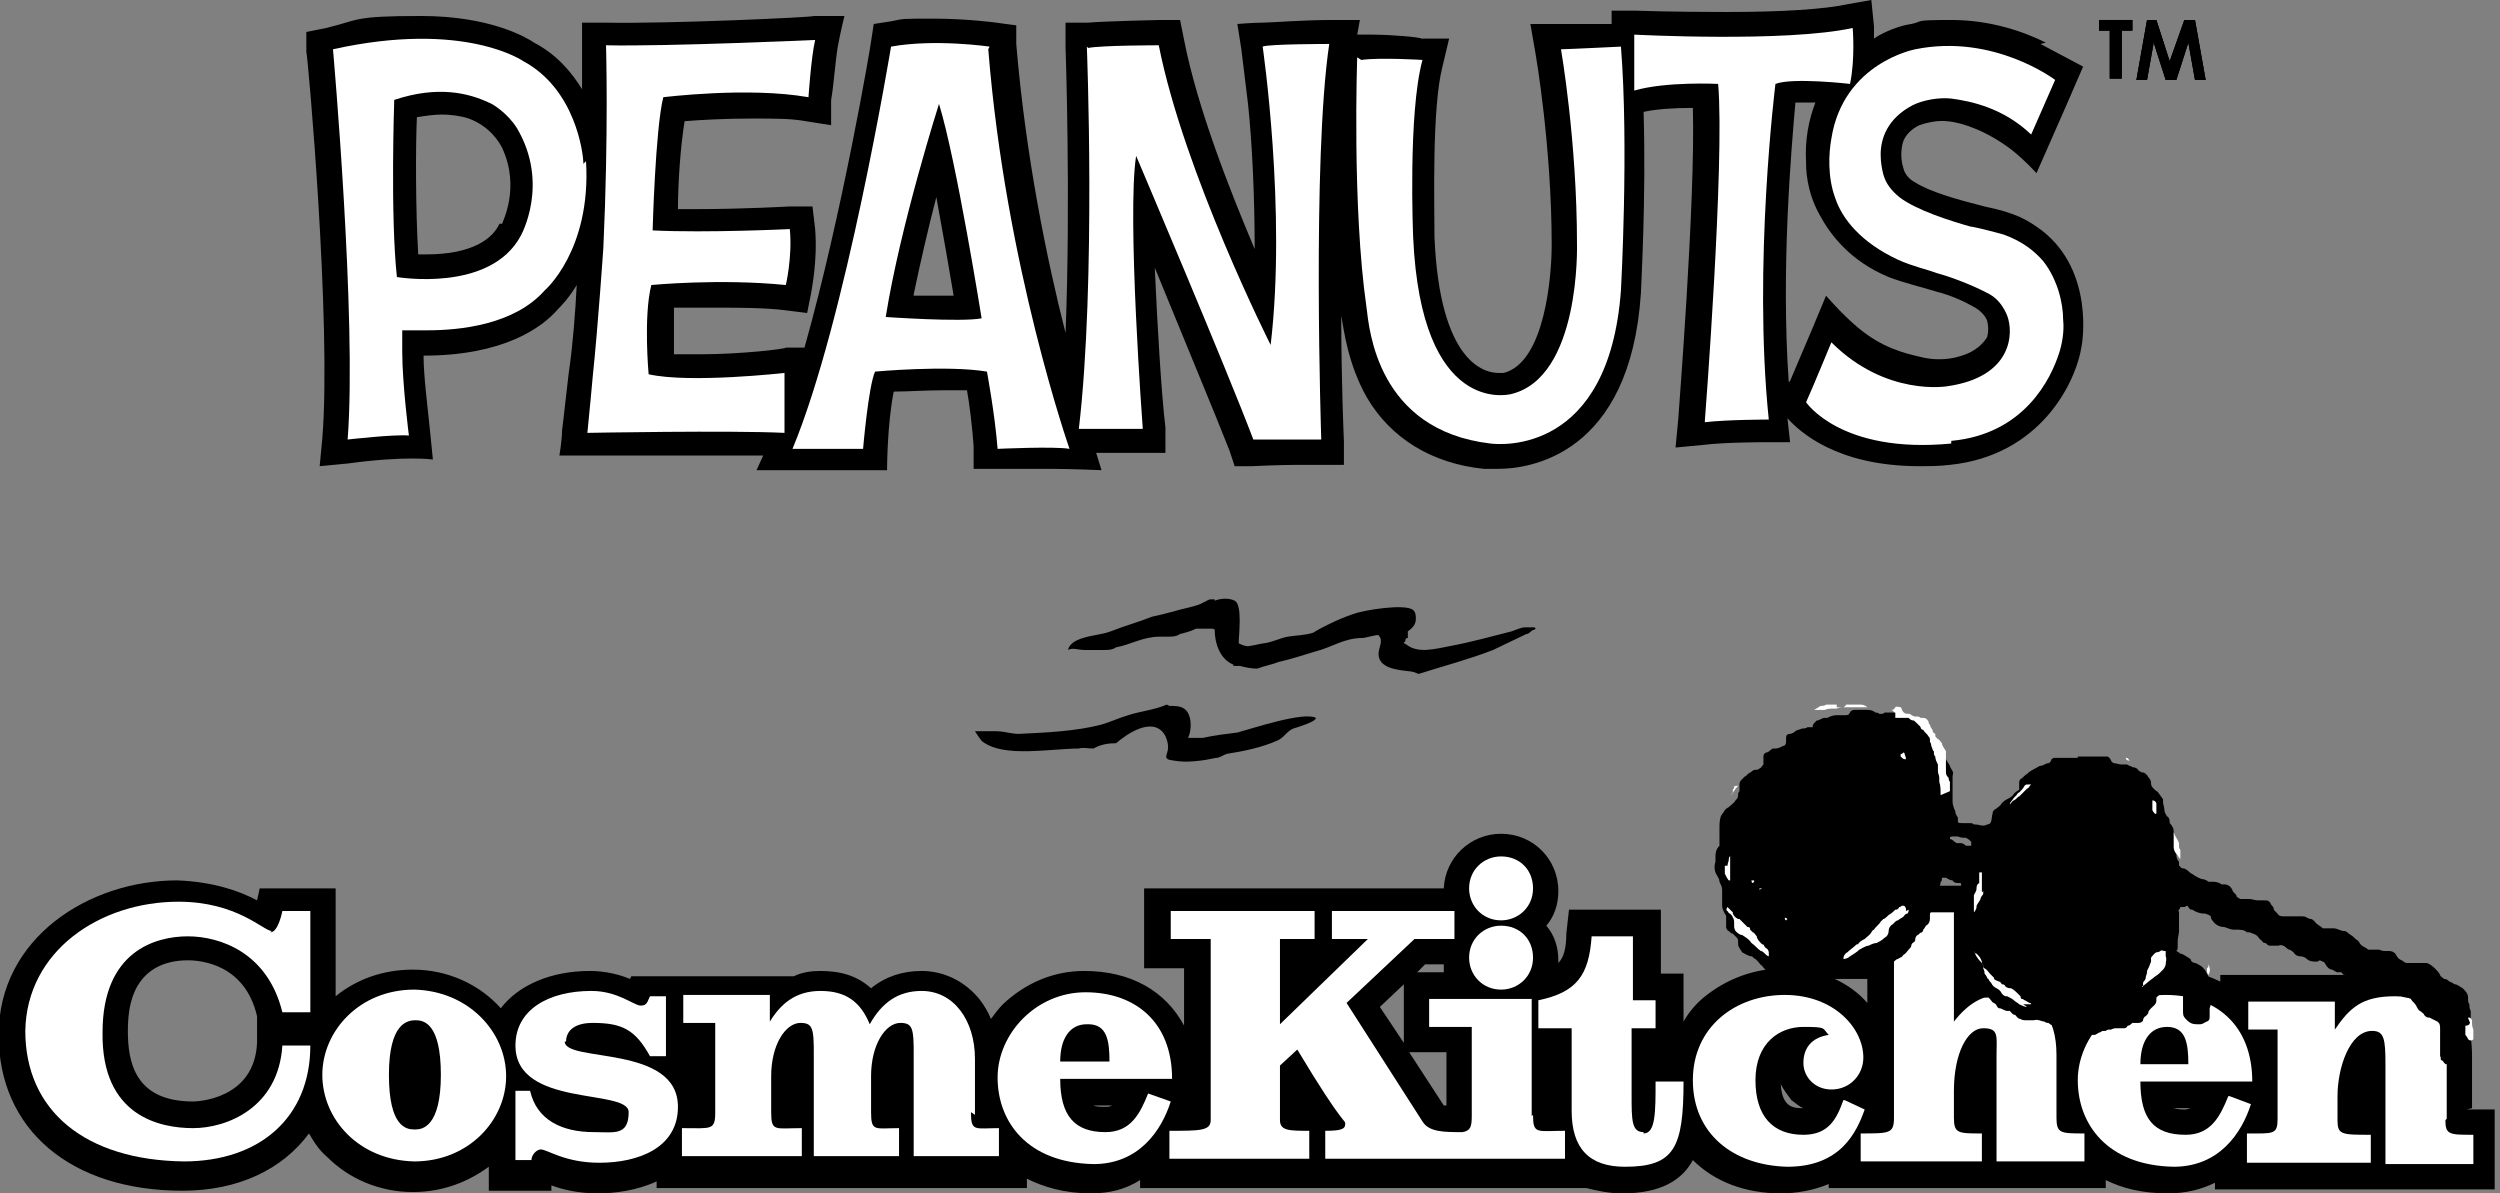
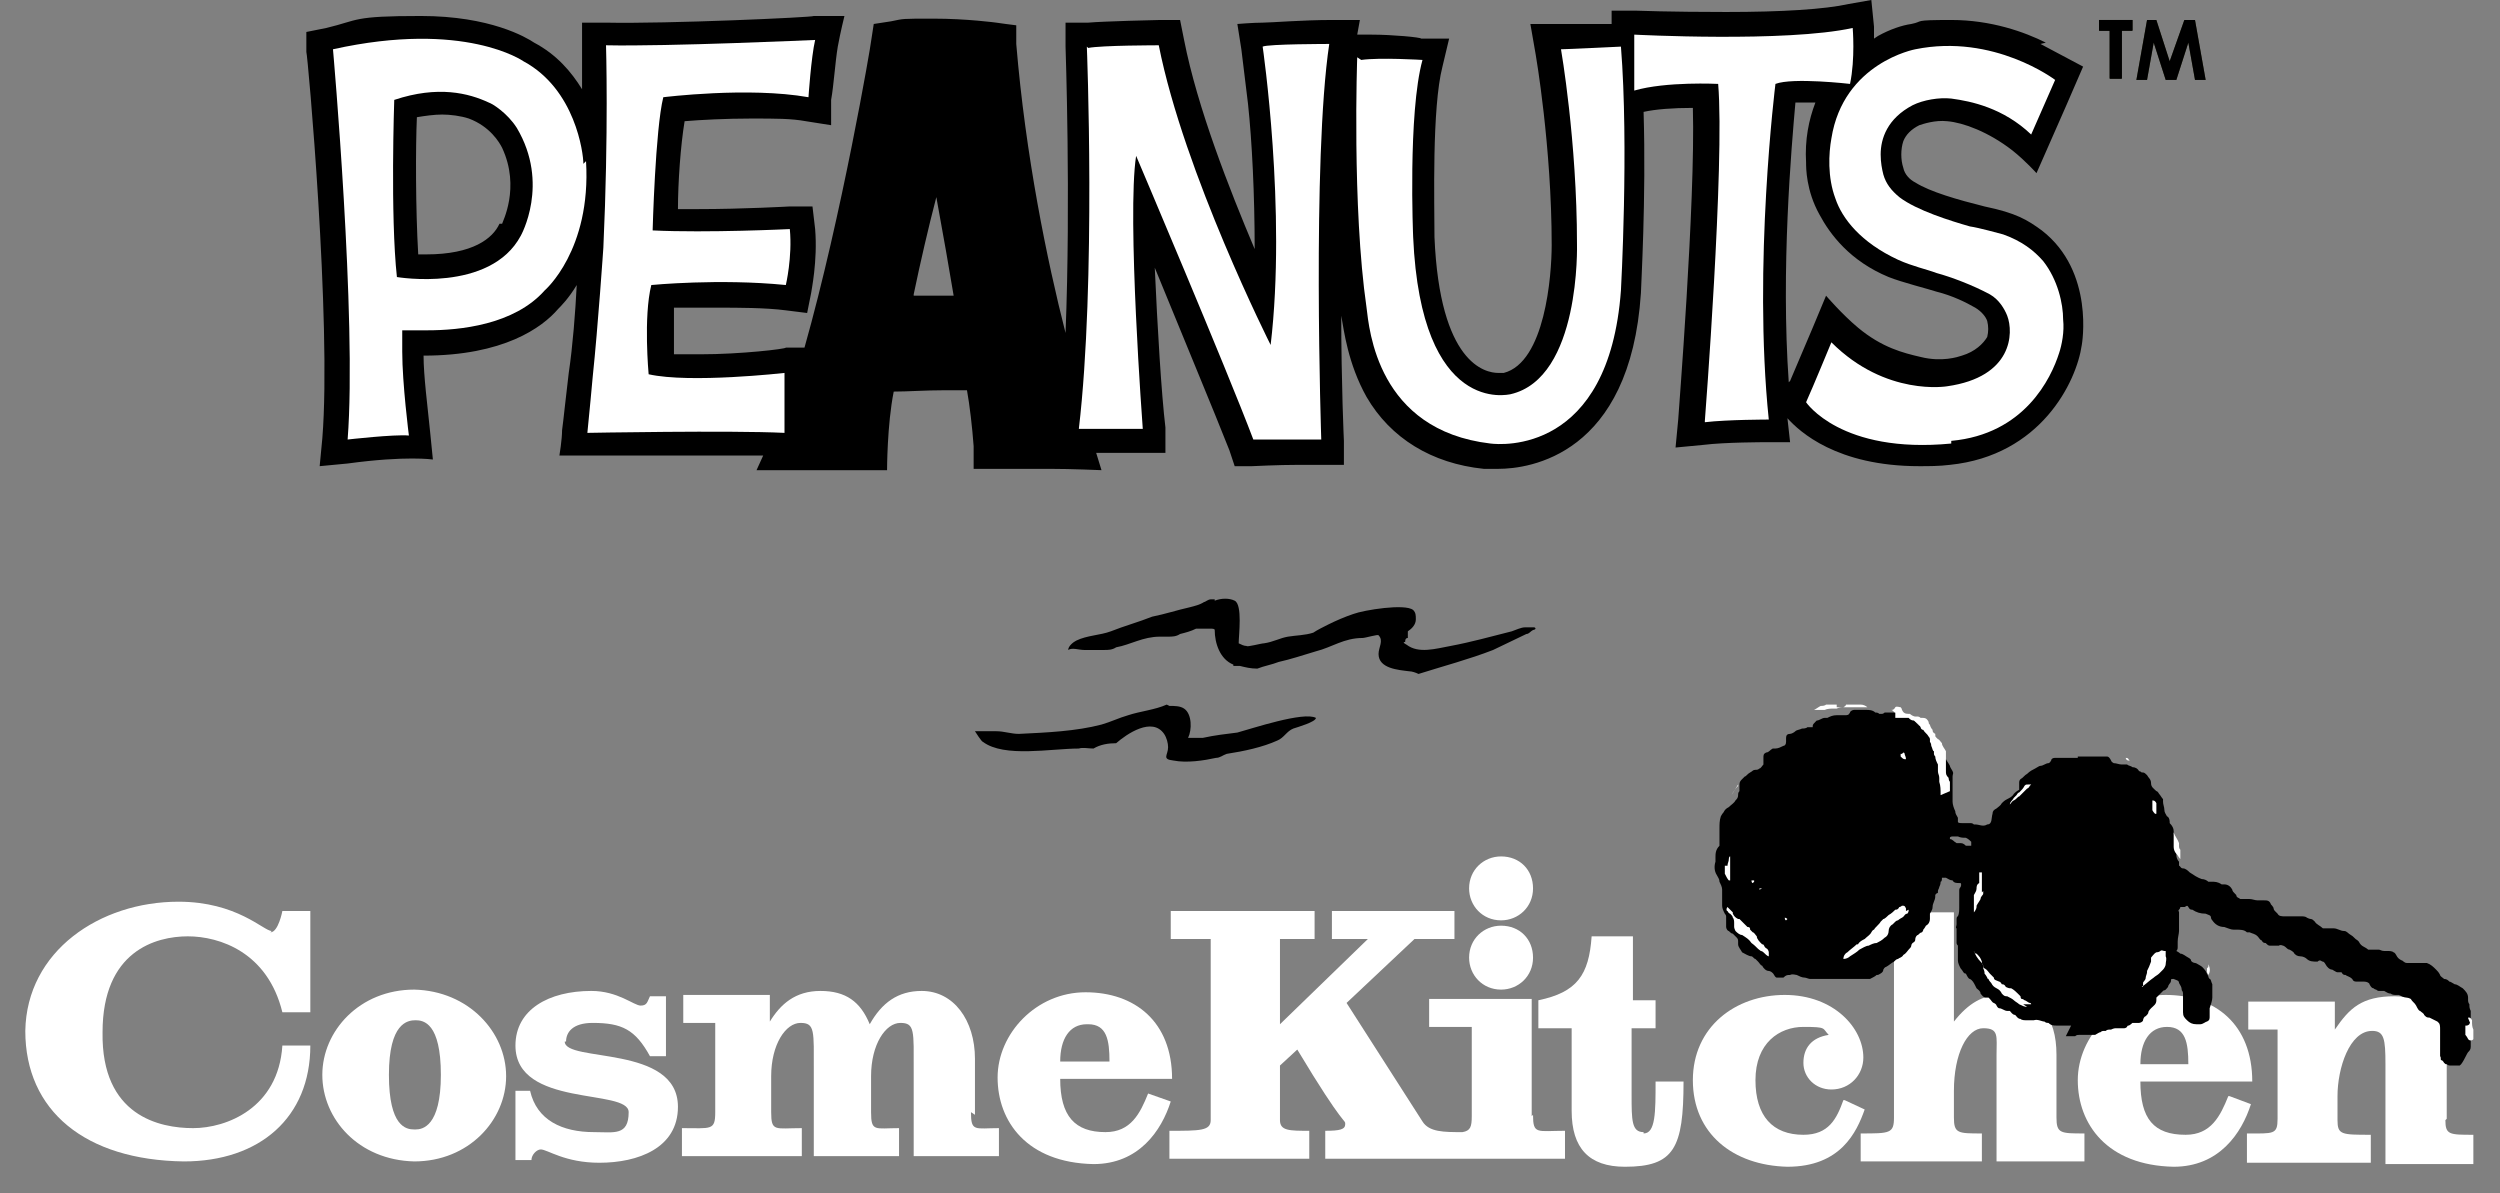
<svg xmlns="http://www.w3.org/2000/svg" id="_レイヤー_2" version="1.1" viewBox="0 0 187.7 89.6">
  <rect x="0" y="0" width="187.7" height="89.6" fill="#808080" stroke="none" />
  <defs>
    <style>
      .st0 {
        fill: #fff;
      }

      .st1 {
        fill: #4e4f33;
      }
    </style>
  </defs>
  <g id="_レイヤー_1-2">
    <g>
      <g>
        <path d="M153.6,3.2c-1.6-.8-4.1-1.7-7.1-1.7s-2,.1-3,.3c-.7.1-1.6.4-2.5.9,0,0-.3.2-.3.2,0-.5,0-.9,0-.9L140.5,0l-1.7.3c-1.8.4-5,.6-9.2.6s-6.8-.1-6.8-.1h-1.8c0,0,0,1,0,1-1.4,0-2.4,0-3.4,0s-2.7,0-2.7,0l.4,2.3c0,0,1.2,6.9,1.2,14.3h0c0,2.3-.5,8.8-3.6,9.6h0s-.1,0-.4,0c-1,0-4.4-.7-4.8-10.2,0-2.5-.2-9.7.6-12.8l.5-2.1h-2.1c0-.1-2.2-.3-3.7-.3s-.8,0-1.1,0h0l.2-1.1h-2.1c-2.2,0-4.6.2-5.2.2-.7,0-1.9.1-1.9.1l.3,1.9s.2,1.6.5,4.1c.3,2.8.5,6.8.5,10.9-1.9-4.5-4.3-10.6-5.3-15.7l-.3-1.5h-1.5c-.2,0-4.3.1-5.4.2h-1.7c0,0,0,1.8,0,1.8,0,.1.4,11.4,0,21.5-1.4-5.5-3-13.3-3.7-21.7v-1.4c-.1,0-1.5-.2-1.5-.2,0,0-2.2-.3-4.7-.3s-2.2,0-3.2.2l-1.3.2-.2,1.3c0,.2-2.2,13.1-5,23h-1.4c0,.1-3.4.5-6.4.5s-1.5,0-2,0c0-1,0-2.4,0-3.5.9,0,2.1,0,3.4,0s3.5,0,5,.2l1.6.2.3-1.5c0-.1.5-2.4.3-4.8l-.2-1.7h-1.7c0,0-3.5.2-6.9.2s-1.1,0-1.5,0c0-2,.2-4.8.5-6.6,1.2-.1,3.1-.2,5-.2s3,0,4.1.2l1.9.3v-1.9c.2-1.1.3-2.8.5-4,.2-1.1.5-2.3.5-2.3h-2.3c0,.1-11.1.6-15.6.5h-1.8s0,1.8,0,1.8c0,0,0,1.2,0,3.2-.8-1.3-1.9-2.6-3.6-3.5-.6-.4-3.3-2-8.5-2s-4.6.3-7.1.9l-1.5.3v1.5c.1.2,1.9,20.3,1.2,29l-.2,2.1,2.1-.2c4.4-.6,6.4-.3,6.4-.3l-.2-2c-.2-2-.5-4.3-.5-5.8,6,0,8.9-2.1,10.1-3.5.2-.2.8-.8,1.4-1.8-.1,2-.3,4.6-.6,6.6-.2,1.6-.4,3.6-.5,4.3,0,.7-.2,1.9-.2,1.9h2.1s4.8,0,9.1,0,3,0,4.1,0l-.5,1.1h9.8s0-3.4.5-5.9c1,0,2.4-.1,3.8-.1s1.2,0,1.7,0c.2,1.1.4,2.8.5,4.2v1.7c0,0,1.8,0,1.8,0,0,0,2.3,0,3.9,0,1.6,0,3.9.1,3.9.1l-.4-1.3c1.3,0,2,0,2.6,0,.6,0,2.6,0,2.6,0v-1.9c-.3-2.5-.6-7.5-.8-12,2,4.9,4.5,10.9,5.6,13.7l.4,1.2h1.3s2-.1,3.5-.1,3.4,0,3.4,0v-1.8c0,0-.2-4.2-.2-9.6v.2c.2,1.1.5,3.6,1.9,6.1,1.8,3.1,4.9,5,8.8,5.4.2,0,.5,0,1.1,0,2.3,0,9.9-1,10.7-13.2,0-.4.4-7.1.2-13.6.9-.2,2.2-.3,3.7-.3.2,7.1-1.1,23.2-1.1,23.4l-.2,2.1,2.1-.2c1.6-.2,4.6-.2,4.6-.2h1.9s-.2-1.8-.2-1.8c.9,1,3.7,3.6,9.9,3.6h0c.7,0,1.5,0,2.3-.1,6.8-.7,9.5-6.2,9.9-9,0,0,1-5.5-3-8.6-1.1-.8-1.9-1.3-4.3-1.8-2-.5-4.1-1.1-5.2-1.8-.4-.2-.8-.6-.9-1.1-.2-.6-.2-1.4,0-2,.2-.5.6-.9,1.2-1.2.3-.1,1.2-.4,2.1-.3,1.2.1,3.1.8,4.9,2.2,1,.8,1.8,1.7,1.8,1.7l2.2-5,1.3-3-3.2-1.7h0ZM68.6,22.1c.5-2.4,1.1-5,1.7-7.3.5,2.7,1,5.6,1.3,7.4-1,0-2.1,0-3,0M37.5,16.8h0c-.5,1.1-2,2.3-5.5,2.3s-.4,0-.6,0c-.2-3.4-.2-8.1-.1-10.3.6-.1,1.3-.2,1.9-.2s1.4.1,2,.3c1.6.6,2.3,1.8,2.5,2.2,1.4,3,0,5.6,0,5.7M134.3,28.7c-.6-8.5.2-17.6.5-21h0c.5,0,1,0,1.5,0-.5,1.3-.8,2.8-.7,4.5,0,.4,0,2.1,1,3.9.8,1.5,2.3,3.5,5.2,4.7,1,.4,3,.9,3.6,1.1,1.2.3,2.2.8,2.9,1.2.5.3.8.7.9,1,.1.4.1.8,0,1.2-.3.5-.9,1.1-1.9,1.4-.3.1-1.5.5-3.1.1-1.3-.3-2.9-.7-4.7-2.2-1.2-1-2.4-2.4-2.4-2.4l-1,2.4s-1.1,2.6-1.7,4" />
        <path class="st0" d="M43.8,12.3c0-.8-.6-5.6-4.5-7.7,0,0-4.4-3.1-14.3-.9,0,0,1.8,20.3,1.1,29.3,0,0,3.5-.4,4.6-.3,0,0-.5-3.9-.5-6.3,0-.7,0-1.2,0-1.6,0,0,.8,0,1.9,0,2.4,0,6.5-.4,8.8-3,0,0,3.5-3,3.1-9.7M39.1,17.7c-2.3,4.3-9.3,3.1-9.3,3.1-.5-4.6-.2-13.3-.2-13.3,3.3-1.1,5.6-.5,7.1.2.3.1,1.4.8,2.1,1.9,2.5,4.2.3,8.1.3,8.1" />
        <path class="st0" d="M45.5,3.4s.2,6.5-.2,15.2c0,0-.4,5.9-.8,9.7,0,0-.3,3.3-.4,4.2,0,0,10.7-.2,14.8,0,0,0,0-3.7,0-4.5,0,0-7.1.8-10.2.1,0,0-.4-4.3.2-6.7,0,0,5.1-.5,10.1,0,0,0,.5-2.1.3-4.2,0,0-6.2.3-10.3.1,0,0,.2-7.6.8-10,0,0,6.4-.8,10.9,0,0,0,.2-3,.5-4.3,0,0-11.1.5-15.7.4" />
-         <path class="st0" d="M74.3,3.5s-4.1-.6-7.4,0c0,0-3.4,20.6-7.4,30.2h5.3c0,0,.4-4.7.9-5.8,0,0,5.4-.5,8.4,0,0,0,.6,3.2.8,5.8,0,0,4.3-.2,5.4,0,0,0-4.8-13.7-6.1-30M66.5,23.8c1.1-6.9,4-16,4-16,1.3,4.2,3.2,16.1,3.2,16.1-1.5.3-7.2-.1-7.2-.1" />
        <path class="st0" d="M81.6,3.5s.7,17.6-.6,28.7c0,0,4.1,0,4.8,0,0,0-1.2-16-.5-20.5,0,0,6.8,16,8.8,21.3,0,0,2.3,0,3.8,0,.6,0,.9,0,1.3,0,0,0-.7-21,.6-29.7,0,0-4.6,0-5,.2,0,0,1.8,12.3.6,22.4,0,0-6.5-12.9-8.4-22.5,0,0-4.3,0-5.3.2" />
        <path class="st0" d="M101.9,4.3s-.4,11.2.7,18.8c.2,1.6.8,9.2,9.3,10.2.8.1,8.9.8,9.8-11.5,0,0,.6-10.8,0-18.3,0,0-4.1.2-4.5.2,0,0,1.2,6.9,1.2,14.6,0,0,.3,10.1-5,11.3-.1,0-6.7,1.7-7.3-11.8,0,0-.4-9.3.7-13.3,0,0-3.2-.2-4.6,0" />
        <path class="st0" d="M128,31.6s1.5-19.3,1-25.3c0,0-3.9-.2-6.3.5,0,0,0-3.3,0-4.2,0,0,11.4.6,16.4-.5,0,0,.2,2.3-.2,4.2,0,0-4.3-.5-5.6,0,0,0-1.7,13.6-.5,25.2,0,0-3.1,0-4.8.2" />
        <path class="st0" d="M146.5,33.1c5.5-.5,7.5-4.7,8.1-6.6.2-.6.4-1.6.3-2.5,0-1.2-.4-3-1.5-4.4-.7-.8-1.6-1.5-3-2-.4-.1-1.8-.5-2.5-.6-1.4-.4-4-1.2-5.3-2.2-.6-.5-1-1-1.2-1.7-.1-.4-.2-.9-.2-1.5,0-1.2.5-2.7,2.4-3.7.8-.4,2-.6,2.9-.5,1.5.2,3.9.7,6,2.7l1.8-4.1s-4.6-3.5-10.5-2.3c0,0-5.4,1-6.3,6.7-.2,1.1-.3,2.9.3,4.5.5,1.5,1.9,3.3,4.7,4.6,1.1.5,2.1.7,2.9,1,1.1.3,2.7.9,4,1.6.7.4,1.1,1.1,1.3,1.6.5,1.3.4,4.6-4.5,5.3,0,0-4.6.8-8.7-3.3,0,0-1.4,3.4-1.9,4.5,0,0,2.6,3.9,10.9,3.1" />
        <g>
          <g>
            <path class="st1" d="M157.6,1.5h2.5v.8h-.8v3.6h-.9v-3.6h-.8v-.8h0Z" />
            <path class="st1" d="M161.1,1.5h.8l1,3.1,1.1-3.1h.8l.8,4.5h-.8l-.5-2.8-.9,2.8h-.8l-.9-2.8-.5,2.8h-.8l.8-4.5h0Z" />
          </g>
          <g>
            <g>
              <path d="M157.6,1.5h2.5v.8h-.8v3.6h-.9v-3.6h-.8v-.8h0Z" />
              <path d="M157.6,1.5h2.5v.8h-.8v3.6h-.9v-3.6h-.8v-.8h0Z" />
            </g>
            <g>
              <path d="M161.1,1.5h.8l1,3.1,1.1-3.1h.8l.8,4.5h-.8l-.5-2.8-.9,2.8h-.8l-.9-2.8-.5,2.8h-.8l.8-4.5h0Z" />
-               <path d="M161.1,1.5h.8l1,3.1,1.1-3.1h.8l.8,4.5h-.8l-.5-2.8-.9,2.8h-.8l-.9-2.8-.5,2.8h-.8l.8-4.5h0Z" />
            </g>
          </g>
        </g>
      </g>
-       <path d="M185.6,83.2h0v-3.9c0-2-.5-3.6-1.5-4.7-.7-.8-2.1-1.8-4.4-1.8-1,0-1.8.1-2.6.4h-10.4c0,0,0,.5,0,.5-1.2-.6-2.7-1-4.2-1h0c-2.3,0-4.4.9-6,2.5-.2.2-.5.5-.7.8-.9-2.1-2.9-3.3-5.6-3.3-.6,0-1.1,0-1.6.2v-6.4s-10.7,0-10.7,0v6s2.3,0,2.3,0v2.8c-1.3-1.5-3.5-2.6-6.2-2.6h0c-2.3,0-4.4.8-6.1,2.2-.6.5-1.1,1.1-1.5,1.8v-3.6h-1.7v-4.8s-6.9,0-6.9,0l-.2,1.8c0,1.1-.2,1.8-.6,2.2,0,0,0-.2,0-.2,0-1-.3-1.9-.9-2.6.6-.7.9-1.6.9-2.6,0-2.4-1.9-4.3-4.3-4.3h0c-2.3,0-4.2,1.8-4.3,4.1h-10.4s-12.1,0-12.1,0v6s3,0,3,0v4.3c-1.4-2.6-4-4.1-7.5-4.1-2.3,0-4.4.9-6.1,2.5-.3.3-.6.7-.9,1.1-.2-.5-.5-1-.8-1.4-1.1-1.4-2.7-2.2-4.4-2.2-1.4,0-2.7.4-3.8,1.3-1-.9-2.2-1.3-3.8-1.3h0c-.7,0-1.4.1-2,.4h-12.2c0,0-.1.2-.1.2-.7-.3-1.8-.6-3-.6-3,0-5.4,1.1-6.7,2.8-1.6-1.8-4-2.9-6.6-2.9h0c-2.2,0-4.2.7-5.8,2v-8.1s-5.7,0-5.7,0l-.2.9c-1.3-.7-3.3-1.4-6-1.5h0c-6.6,0-13.4,4.3-13.4,11.6,0,7.1,5.4,11.7,13.8,11.7h0c4.2,0,7.5-1.6,9.5-4.3.4.7.8,1.3,1.4,1.8,1.6,1.6,3.9,2.6,6.4,2.6h0c2.3,0,4.2-.8,5.7-1.9v1.8h4.7s0-.4,0-.4c.8.3,2,.6,3.5.6,1.2,0,2.9-.2,4.4-.9v.5h12.9s14.9,0,14.9,0v-.7c1.2.6,2.8,1.1,4.8,1.1h0c1.4,0,2.6-.3,3.7-1v.6h20.1c0,0,13.4,0,13.4,0h0c.8.2,1.7.4,2.7.4h0c2.9,0,4.5-1,5.3-2.5,1.6,1.6,3.9,2.5,6.6,2.5,1.1,0,2.4-.2,3.6-.7v.3h20.8c0,0,0-.6,0-.6,1.2.6,2.7,1,4.7,1h0c1.3,0,2.5-.3,3.5-.8v.5h21c0,0,0-6,0-6h-2.1ZM31.1,82.9h0v1.9s0-1.9,0-1.9h0ZM19.3,78.3c-.2,4.3-4.6,4.4-4.8,4.4-4.4,0-4.9-3-4.9-5.3,0-2.1.5-3.5,1.6-4.4,1-.8,2.2-.9,2.9-.9h0c1,0,4.3.3,5.2,4.2v.2s0,1.8,0,1.8h0ZM83,83.1c-.4,0-.7,0-.9-.1h1.4c-.2.1-.3.1-.5.1ZM108.5,73h-2.1l.6-.6h1.4c0,.2,0,.4,0,.6h0ZM105.4,73.9v4.4l-1.8-2.7,1.8-1.7ZM108.6,79v4c0,0-.1,0-.2,0l-2.6-4h2.7,0ZM124.5,79.1h.8s0,0,0,0h-.8ZM164.1,83.3c-.2,0-.6,0-.9-.1h1.3c-.1,0-.3.1-.4.1ZM162.7,77.1v.8h0v-.8h0ZM135.4,83.2h0c-.7,0-1.6,0-1.7-1.8.2.4.5.8.8,1.2.3.2.6.5.9.6h0Z" />
      <g>
        <path class="st0" d="M73.2,83.7v-4.2c0-2.9-1.6-5.1-4-5.1-1.8,0-3,.9-3.9,2.5-.7-1.7-1.8-2.5-3.7-2.5s-3,1-3.8,2.3h0v-2h-6.5s0,2.1,0,2.1h2.4v6.7c0,1.4-.3,1.2-2.5,1.2v2.1h9s0-2.1,0-2.1c-2,0-2.3.3-2.3-1.2v-2.7c0-2.4,1.1-4,2.2-4,1.1,0,1,.6,1,3.6v6.4s6.4,0,6.4,0v-2.1c-1.8,0-2.1.3-2.1-1.2v-2.7c0-2.4,1.1-4,2.2-4s1,.6,1,3.6v6.4s6.4,0,6.4,0v-2.1c-1.8,0-2.1.3-2.1-1.2h0Z" />
        <path class="st0" d="M86.2,82.1c-.6,1.5-1.3,2.9-3.2,2.9-2.3,0-3.4-1.2-3.4-4h8.4c0-4.3-2.8-6.5-6.5-6.5-3.7,0-6.6,3.1-6.6,6.4,0,3.3,2.2,6.4,7.2,6.5,3.4,0,5.1-2.5,5.8-4.7l-1.7-.6h0ZM81.7,76.9c1.4,0,1.6,1.2,1.6,2.8h-3.7c0-1.7.7-2.8,2-2.8Z" />
        <path class="st0" d="M20.4,69.9c-.6,0-2.6-2.2-7-2.2-5.9,0-11.4,3.7-11.5,9.7,0,6,4.5,9.7,11.9,9.8,5.7,0,9.5-3.3,9.5-8.7h-2.1c-.3,4.7-4.2,6.2-6.7,6.2-2.5,0-6.9-.9-6.8-7.2,0-6.1,4-7.2,6.4-7.2,2.4,0,6,1.2,7.1,5.7h2.1v-7.6s-2.1,0-2.1,0c0,0-.3,1.6-.9,1.6h0Z" />
        <path class="st0" d="M42.5,78.2c0-.7.5-1.4,2-1.4,2.2,0,3.2.5,4.3,2.5h1.2v-4.5s-1.2,0-1.2,0c-.2.4-.2.7-.7.7s-1.7-1.1-3.7-1.1c-3.2,0-5.7,1.4-5.7,4.1,0,4.7,8.5,3.2,8.5,5s-1.1,1.5-2.6,1.5c-2.4,0-4.3-.9-4.8-3.1h-1.1v5.2s1.2,0,1.2,0c0-.4.4-.8.7-.8.5,0,1.8,1,4.4,1,2.9,0,5.9-1.1,5.9-4.2,0-4.7-8.5-3.3-8.5-4.9h0Z" />
        <path class="st0" d="M31.1,74.3c-4.1,0-6.9,3.1-6.9,6.4,0,3.3,2.7,6.4,6.9,6.5,4.1,0,6.9-3.1,6.9-6.4,0-3.3-2.8-6.4-6.9-6.5h0ZM31.1,84.8c-.6,0-1.9-.2-1.9-4.1s1.4-4.1,2-4.1,1.9.2,1.9,4.1c0,3.9-1.4,4.1-1.9,4.1Z" />
        <path class="st0" d="M167.3,82.3c-.6,1.5-1.3,2.9-3.2,2.9-2.4,0-3.4-1.2-3.4-4h8.4c0-4.3-2.8-6.5-6.5-6.5-3.7,0-6.6,3.1-6.6,6.4,0,3.3,2.2,6.4,7.2,6.5,3.4,0,5.1-2.5,5.8-4.7l-1.6-.6h0ZM162.7,77.1c1.4,0,1.6,1.2,1.6,2.8h-3.6c0-1.7.7-2.8,2-2.8Z" />
        <path class="st0" d="M183.7,84v-4.7c0-3-1.4-4.5-3.9-4.5s-3.4.9-4.5,2.5v-2.1h-6.5s0,2.1,0,2.1h2.2v6.7c0,1.2-.3,1.1-2.3,1.1v2.2h9.3s0-2.1,0-2.1c-2.2,0-2.5,0-2.5-1.1v-1.8c0-2.1.9-4.9,2.6-4.9.9,0,1,.6,1,2.5v7.5s6.6,0,6.6,0v-2.2c-1.8,0-2.1,0-2.1-1.1h0Z" />
        <path class="st0" d="M154.4,83.9v-4.7c0-2.9-1.3-4.5-4.2-4.5-1.3,0-2.4.6-3.5,2v-8.2s-6.8,0-6.8,0v2.1h2.3v13.3c0,1.2-.3,1.2-2.5,1.2v2.1h9.1s0-2.1,0-2.1c-1.8,0-2.1,0-2.1-1.2v-2c0-2.8,1-4.7,2.2-4.7s1,.6,1,2v8s6.6,0,6.6,0v-2.1c-1.8,0-2.1,0-2.1-1.2h0Z" />
        <path class="st0" d="M123.4,85c-.9,0-.9-.9-.9-2.8v-5h1.8v-2.1h-1.7v-4.8s-3.1,0-3.1,0c-.2,2.9-1.1,4.2-4,4.8v2.1h2.5v6.2c0,2.8,1.3,4.2,4,4.2,3.7,0,4.4-1.4,4.4-6.4h-2.1c0,2.3,0,3.9-.9,3.9h0Z" />
        <path class="st0" d="M138.4,82.6c-.5,1.4-1.1,2.6-3,2.6-2.3,0-3.6-1.4-3.6-4.1,0-2.8,1.8-4,3.6-4s1.4.1,1.9.6c-1.3.2-1.9,1-1.9,2.1s.9,2,2.1,2c1.4,0,2.4-1.1,2.4-2.4,0-2.2-2.2-4.7-5.9-4.7s-6.9,2.4-6.9,6.4,3,6.4,7.1,6.5c4,0,5.2-2.6,5.8-4.3l-1.5-.7h0Z" />
        <path class="st0" d="M115,83.8v-8.8s-7.7,0-7.7,0v2.1h3.2v6.7c0,.8-.1,1.1-.7,1.2-1.4,0-2.5,0-3-.8l-5.7-8.9,5.1-4.8h3v-2.1h-9.2s0,2.1,0,2.1h2.7l-6.6,6.4v-6.4h2.6v-2.1h-10.8s0,2.1,0,2.1h3v13.6c0,.8-.8.8-3.1.8v2.1h10.5s0-2.1,0-2.1c-1.5,0-2.2,0-2.2-.8v-4.1l1.3-1.2c3.6,6,3.6,5.2,3.6,5.6s-.4.5-1.5.5v2.1h8.5s9.5,0,9.5,0v-2.1c-2.1,0-2.4.3-2.4-1.2h0Z" />
        <path class="st0" d="M112.7,74.3c1.3,0,2.4-1,2.4-2.4s-1-2.4-2.4-2.4c-1.3,0-2.4,1-2.4,2.4,0,1.3,1,2.4,2.4,2.4h0Z" />
        <path class="st0" d="M112.7,69.1c1.3,0,2.4-1,2.4-2.4s-1-2.4-2.4-2.4c-1.3,0-2.4,1-2.4,2.4,0,1.3,1,2.4,2.4,2.4h0Z" />
      </g>
      <g>
        <path d="M155.5,77c-.1,0-.2,0-.2,0-.1,0-.3,0-.4,0,0,0-.2,0-.3,0,0,0-.1,0-.2,0-.2,0-.4,0-.6-.2-.1,0-.2,0-.3-.1h0c-.2,0-.5-.2-.8-.1-.2,0-.4,0-.6,0-.1,0-.3,0-.4-.1,0,0,0,0,0,0-.2,0-.3-.2-.4-.3,0,0,0,0,0,0-.2,0-.3-.2-.4-.3,0,0-.1,0-.2,0-.2,0-.4-.2-.6-.2,0,0-.1,0-.2-.2,0,0,0-.1-.2-.2-.1,0-.2-.2-.3-.3,0,0,0,0-.1-.1,0,0-.1,0-.2,0-.2,0-.3-.2-.4-.3,0-.2-.2-.3-.3-.4,0,0,0,0-.1-.2-.1-.2-.2-.4-.4-.5-.1,0-.2-.2-.3-.4,0,0,0,0,0,0-.2,0-.2-.2-.4-.4,0,0,0,0,0,0-.1-.2-.2-.4-.2-.6,0,0,0-.2,0-.2,0-.2,0-.3,0-.4,0,0,0-.2,0-.3,0,0,0-.2,0-.2,0,0-.1-.1-.1-.2,0,0,0-.1,0-.2,0-.1,0-.3,0-.4,0-.1,0-.3,0-.4,0,0,0,0,0-.1-.1,0,0-.2,0-.3,0-.1,0-.3,0-.4,0,0,0-.2.1-.2.1-.2.1-.5.1-.7,0,0,0-.2,0-.3,0-.1,0-.2,0-.3,0-.3,0-.3,0-.6,0-.1,0-.2.1-.3,0,0,.1-.2,0-.3,0,0,0,0,0,0,0,0,0,0-.1,0-.2,0-.4,0-.5-.2-.2,0-.3-.1-.5-.2,0,0,0,0-.1,0,0,0-.2,0-.2,0,0,0,0,0,0,.1,0,0,0,.2-.1.2,0,.1,0,.2-.1.4,0,.1-.1.2-.1.3,0,.1,0,0,0,.1,0,.1-.1,0-.2.2,0,0,0,0,0,.1,0,.3-.2.5-.2.8,0,.2-.1.3-.2.5,0,0,0,.1,0,.2s0,.1,0,.2c0,.2-.1.4-.3.5,0,0-.1.2-.2.3,0,0,0,.1-.1.2-.1,0-.2.1-.3.2,0,0,0,0,0,0-.1,0-.2.2-.2.3,0,.1,0,.2-.2.3,0,0-.1.1-.1.2,0,.1-.1.2-.2.3,0,0,0,0,0,0-.1.1-.2.3-.4.4,0,0,0,0,0,0-.1.2-.3.2-.4.3-.1,0-.2.1-.3.2-.2.1-.4.3-.6.4,0,0-.1,0-.2.2,0,.2-.2.3-.4.4,0,0,0,0-.1,0-.1.1-.3.2-.5.3-.1,0-.3,0-.5,0-.1,0-.2,0-.3,0-.1,0-.3,0-.4,0,0,0-.1,0-.2,0,0,0-.1,0-.2,0-.1,0-.2,0-.4,0-.1,0-.2,0-.4,0-.2,0-.3,0-.4,0-.1,0-.3,0-.4,0,0,0-.1,0-.2,0,0,0-.2,0-.3,0,0,0-.2,0-.2,0,0,0-.2,0-.3,0-.1,0-.2,0-.3,0-.1,0-.3-.1-.4-.1-.2,0-.4-.1-.6-.2-.1,0-.3-.1-.5,0-.2,0-.3,0-.5.2-.2,0-.4,0-.5,0,0,0-.1,0-.2-.2-.1-.2-.3-.3-.4-.3-.2,0-.4-.2-.5-.4-.1,0-.2-.2-.3-.3,0,0-.1-.1-.2-.2-.1,0-.2-.2-.3-.2-.2,0-.5-.2-.7-.3,0,0,0,0,0,0-.1-.2-.3-.4-.3-.6,0,0,0-.1,0-.2,0-.1,0-.2-.1-.3-.1-.1-.2-.2-.3-.3,0,0,0,0,0,0-.1,0-.2-.1-.3-.2-.1,0-.2-.2-.2-.3,0-.1,0-.3,0-.4,0,0,0,0,0-.2,0,0,0-.1,0-.2,0,0,0-.1-.1-.2-.1-.2-.2-.4-.2-.6,0,0,0,0,0-.2,0-.3,0-.6,0-1,0,0,0,0,0,0,0-.2-.1-.4-.2-.6,0-.2-.1-.3-.2-.5,0,0,0,0,0,0-.2-.3-.2-.7-.1-1,0-.1,0-.2,0-.3,0-.3,0-.6.3-.9,0,0,0-.1,0-.2,0,0,0,0,0-.1,0-.1,0-.2,0-.4h0c0-.2,0-.4,0-.6,0-.3,0-.6.1-.9,0,0,.1-.2.2-.3.1-.2.2-.3.4-.4.2-.2.4-.3.5-.5.1-.1.2-.2.2-.4,0-.1,0-.2.1-.3,0,0,0,0,0,0,0-.2,0-.3,0-.5s.1-.3.2-.4c0,0,.1-.1.2-.2.1,0,.2-.2.4-.3s.2-.2.4-.2c.1,0,.2,0,.3-.1.1,0,.2-.2.3-.3,0,0,0,0,0-.1,0-.1,0-.3,0-.4,0-.2,0-.3.2-.4,0,0,0,0,0,0,.2,0,.3-.2.5-.3,0,0,0,0,.1,0,0,0,0,0,.1,0,.2,0,.4-.1.6-.2.1,0,.2-.1.2-.3,0,0,0-.2,0-.3,0-.2.1-.3.3-.3.1,0,.3-.1.4-.2,0,0,0,0,0,0,.1-.1.3-.1.5-.2.1,0,.3,0,.4-.1.1,0,.2,0,.3,0,0,0,.1,0,.1,0,0,0,0,0,0-.1,0-.1.1-.2.2-.3,0,0,0,0,.1-.1,0,0,0,0,0,0,.2,0,.4-.2.6-.2,0,0,.1,0,.2,0,.2-.1.4-.2.7-.2.2,0,.4,0,.6,0s.3,0,.4-.2c0-.1.2-.2.3-.2.3,0,.6,0,.9,0,.2,0,.5,0,.7.2.1,0,.2,0,.3.1,0,0,.1,0,.2,0,0,0,.1,0,.2-.1,0,0,.1,0,.2,0,0,0,.1,0,.2,0s.2,0,.2,0c.2,0,.4,0,.5.1.2,0,.4.2.6.2,0,0,.1,0,.2,0s.1,0,.2.2c.1,0,.2.2.3.3,0,0,.1.1.2.2.1,0,.3.1.4.2,0,0,0,0,0,0,.2.2.5.3.7.5.1,0,.2.2.2.3,0,0,0,.2.1.2.1.1.2.3.2.5,0,.2.1.4.2.6,0,0,.1.2.2.2.1.2.2.3.3.5,0,.1.1.2.2.4s0,.2,0,.4h0c0,.4,0,.7,0,1,0,0,0,.2,0,.2,0,.2,0,.3,0,.5,0,0,0,.1,0,.2,0,.2.1.5.2.7,0,.2.1.3.2.5,0,0,0,.2,0,.3,0,.1.2.1.3.1.2,0,.4,0,.6,0,.1,0,.2,0,.3.1,0,0,0,0,.1,0,.3,0,.6.2.9,0,.4,0,.3-.5.4-.8,0-.2.1-.3.3-.4.1-.1.3-.2.4-.4.1-.1.2-.2.4-.3.2-.1.4-.2.5-.4,0,0,0,0,0,0,.1-.1.2-.2.4-.3,0,0,0,0,0-.1,0-.1,0-.3,0-.4,0-.1,0-.2.1-.3.2-.1.3-.3.5-.4,0,0,0,0,0,0,.2-.2.4-.3.6-.4s.3-.2.4-.2h0c.2,0,.4-.2.6-.2,0,0,.1,0,.2-.2,0-.1.1-.2.3-.2,0,0,.1,0,.2,0,.1,0,.3,0,.4,0,0,0,.1,0,.2,0,.3,0,.6,0,.9,0,0,0,0,0,0,0s0,0,0-.1c0,0,.1,0,.2,0h.3c.1,0,.2,0,.3,0,0,0,.1,0,.2,0,.2,0,.5,0,.7,0,0,0,.1,0,.2,0,.1,0,.2,0,.3,0,.1,0,.2.1.3.3,0,0,0,.1.2.2.2,0,.4.1.6.1,0,0,.1,0,.2,0,0,0,.1,0,.2,0,0,0,0,0,0,0,.1.1.3.1.4.2.2,0,.4.1.5.3,0,0,.1,0,.2.1,0,0,0,0,.1,0,.1,0,.2.1.3.2.1.2.3.3.3.6,0,.3.2.4.4.6.1,0,.2.2.2.2.1.1.2.3.3.4,0,0,0,.1,0,.2,0,.2.1.4.1.6,0,.2.1.3.2.5.1,0,.2.2.2.4,0,0,0,0,0,.1.2.2.3.4.3.6,0,.2,0,.5.2.7,0,0,0,.1,0,.2,0,.1,0,.2,0,.3,0,0,0,.2,0,.3,0,.1,0,.2,0,.3,0,.2.1.4.2.5,0,0,0,0,0,.2s0,.1,0,.1c.1,0,.1.2.3.2.2,0,.4.2.5.3.3.2.6.4.9.5.2,0,.4.1.5.2,0,0,.1,0,.2,0,.3,0,.5,0,.8.2,0,0,.1,0,.2,0,.3,0,.5.2.6.4,0,0,0,0,0,0,0,.1.1.2.2.3,0,0,0,0,.1.1,0,.2.2.2.3.3,0,0,0,0,.1,0,.1,0,.2,0,.4,0,0,0,.1,0,.2,0,.2,0,.4.1.6.1s.1,0,.2,0c.1,0,.2,0,.3,0,.2,0,.4,0,.5.3,0,0,.2.2.2.3,0,0,0,.1.1.2,0,0,.1.1.2.2.1.2.3.2.6.2s.4,0,.6,0h.1c.2,0,.4,0,.5,0,.1,0,.3,0,.4.1,0,0,.2.1.3.1.1,0,.2.1.3.2.1.2.4.3.6.5,0,0,.1,0,.2,0,.2,0,.4,0,.6,0h0c.3,0,.5.2.8.2.2,0,.3.2.5.3.2.1.3.3.5.4,0,0,0,0,.1.1.1.2.2.3.4.4,0,0,.2.1.3.2.2,0,.3,0,.5,0,.1,0,.2,0,.3,0,.1,0,.2.1.4.1,0,0,.2,0,.2,0,.2,0,.4,0,.5.1,0,0,.1,0,.2.2.1.2.2.3.4.4.1,0,.2.2.4.2,0,0,.2,0,.3,0,.1,0,.2,0,.3,0,0,0,.2,0,.2,0,.1,0,.2,0,.4,0,.1,0,.2,0,.3,0,.3.1.5.3.7.5.1.1.2.2.3.4,0,.1.2.2.3.3,0,0,0,0,0,0,.2,0,.3.1.4.2.1,0,.2.1.4.2.2,0,.4.2.6.3.2.2.4.4.4.7,0,0,0,.2,0,.2,0,0,0,.2.1.3,0,.2,0,.3.1.5,0,0,0,.1,0,.2,0,.2,0,.3,0,.4,0,.2,0,.4,0,.6,0,0,0,.1,0,.2,0,.2,0,.4,0,.6,0,0,0,0,0,0,0,.1,0,.2,0,.3,0,.1,0,.3,0,.4,0,.2-.1.3-.2.4-.1.1-.5,1.1-.7,1-.1,0-.2,0-.4,0,0,0-.1,0-.2,0-.1,0-.2,0-.3-.1,0,0,0,0,0,0,0,0,0,0,0,0-.1,0-.1,0-.2-.1,0,0-.1-.2-.2-.2s0-.2-.1-.3c0,0,0-.1,0-.2v-.3s0,0,0,0c0-.1,0-.3,0-.4,0-.1,0-.2,0-.4,0-.1,0-.2,0-.3s0-.3,0-.4c0-.2,0-.4-.1-.5,0,0,0,0-.1-.1-.2-.1-.4-.2-.6-.3-.1,0-.2,0-.3-.1,0,0,0,0-.1-.1,0-.1-.2-.2-.3-.3-.1,0-.2-.2-.3-.4-.1-.2-.3-.3-.4-.5,0,0-.2-.1-.3-.1-.2,0-.4-.1-.6-.2,0,0,0,0,0,0,0,0-.1,0-.2,0-.1,0-.3,0-.4-.1-.2,0-.3-.1-.5-.2,0,0-.1,0-.2,0,0,0-.1,0-.2,0,0,0-.1,0-.2-.1,0,0-.1,0-.2-.1-.1,0-.2-.1-.3-.3,0-.1-.2-.2-.4-.2-.2,0-.3,0-.5,0-.2,0-.3,0-.4-.2-.2-.2-.4-.2-.5-.3-.1,0-.2,0-.3-.2,0,0,0,0-.1,0,0,0-.1,0-.2,0-.1,0-.2-.1-.4-.2-.2,0-.4-.2-.5-.4,0,0-.1-.2-.2-.2-.1,0-.2-.2-.4,0-.3,0-.6,0-.8-.2-.1-.1-.3-.2-.5-.2s-.4-.1-.5-.3c0,0-.1-.1-.3-.2,0,0-.1,0-.2-.1,0,0-.2-.2-.3-.2,0,0-.2-.1-.3,0-.1,0-.2,0-.3,0-.1,0-.2,0-.3,0,0,0,0,0-.1,0-.1,0-.2-.1-.3-.2-.1,0-.2,0-.3-.2-.1,0-.2-.2-.3-.3-.2-.2-.4-.2-.6-.3,0,0-.1,0-.2,0-.2-.2-.5-.2-.8-.2,0,0-.1,0-.2,0-.2,0-.4-.1-.7-.2-.4,0-.7-.2-.9-.5,0,0-.1-.1-.1-.2,0-.2-.2-.2-.4-.3-.4,0-.7-.1-1-.3-.1,0-.2,0-.3-.2s-.2,0-.3,0c0,0-.2,0-.3,0,0,0,0,.1-.1.2s0,.1,0,.2c0,0,0,.1,0,.2,0,.2,0,.4,0,.6,0,.2,0,.4,0,.6,0,.2-.1.5-.1.8,0,0,0,.2,0,.2,0,0,0,.1,0,.2,0,.1,0,.2-.1.3s0,0,0,0c0,0,.2.1.3.2.2,0,.4.2.6.3,0,0,.2.1.2.2,0,.1.2.2.3.2.1,0,.2.1.4.2.2.1.3.3.4.4l.2.4c0,0,0,.1.1.2.1,0,.1.2.2.4,0,0,0,.1,0,.2,0,.1,0,.2,0,.3,0,.2,0,.3,0,.5,0,.2-.1.5-.2.8,0,.2,0,.3,0,.5,0,0,0,0,0,.1,0,.2,0,.3-.2.4-.1,0-.3.2-.5.2-.1,0-.2,0-.3,0-.3,0-.5-.1-.7-.3-.2-.2-.3-.3-.3-.6,0-.1,0-.2,0-.3s0-.2,0-.3c0,0,0-.2,0-.2,0-.2,0-.4,0-.6,0-.2-.1-.2-.1-.3,0-.2-.1-.3-.2-.5,0-.2-.2-.2-.4-.3-.2,0-.2,0-.2.1,0,.2-.1.2-.2.4,0,.1-.1.2-.2.3s-.1,0-.2.1c-.2.2-.3.3-.5.5,0,0,0,.1,0,.2,0,.3-.2.4-.4.6,0,0-.2.2-.2.3,0,.1-.1.2-.2.3-.1,0-.2.2-.2.3,0,.1-.2.2-.3.2,0,0-.1,0-.2,0-.1,0-.2,0-.3,0,0,0-.2.2-.3.2,0,0-.1,0-.1.1,0,0-.1.1-.2.1-.2,0-.4,0-.6,0-.1,0-.2,0-.4.1,0,0,0,0,0,0-.2,0-.3,0-.4.1,0,0-.1,0-.1,0,0,0,0,0,0,0-.1,0-.2,0-.3.1-.1,0-.2.1-.4.2,0,0-.2,0-.3,0-.2,0-.5,0-.7,0,0,0-.2,0-.2,0-.1,0-.2,0-.3.1-.3,0-.5,0-.7,0h0ZM148,63.5s0,0,0,0c0,0,0,0,0-.1,0,0,0-.2,0-.2,0,0,0,0,0,0-.1-.1-.2-.2-.4-.3-.2,0-.4,0-.6-.1,0,0-.1,0-.1,0-.1,0-.2,0-.3,0,0,0-.2,0-.2.1,0,0,0,0,0,.1.2,0,.3.2.5.3,0,0,.1,0,.2,0,.2,0,.3,0,.5.2,0,0,0,0,0,0,.1,0,.2,0,.3,0h0Z" />
        <path class="st0" d="M143.3,68.3s0,0,0,0c0,.1,0,.2-.1.3-.2,0-.2.2-.4.3,0,0-.2.1-.3.2,0,0-.1,0-.2.1,0,0-.2.2-.2.2-.2.1-.3.3-.3.5,0,.2-.1.4-.3.5-.2.2-.4.3-.6.4-.2,0-.4.1-.6.2-.2,0-.5.2-.7.3-.2.2-.4.3-.7.5-.1.1-.3.2-.5.2s0,0,0,0h0c0-.2.1-.4.3-.5.2-.2.5-.4.7-.6,0,0,0,0,.1,0,.1-.2.3-.3.5-.4.2-.2.4-.3.5-.5,0,0,.1-.2.2-.2,0,0,0,0,0,0,.1-.2.4-.4.5-.6,0,0,.1-.1.2-.2.1,0,.3-.2.4-.3.2-.1.4-.3.5-.4,0,0,0,0,0,0,.1,0,.2,0,.3-.2,0,0,.1,0,.2-.1.2,0,.2,0,.3.2,0,0,0,.2,0,.2h0Z" />
        <path class="st0" d="M145.7,59.7c0,0,0,.1,0,.2,0,0,0,0,0,0,0,0,0-.2,0-.3,0-.3,0-.6-.1-.9,0-.1,0-.2,0-.3,0-.2-.1-.3-.1-.5,0-.2,0-.3,0-.5s0,0,0,0c-.1-.2-.2-.4-.2-.6,0,0-.1-.1-.1-.2s0-.1,0-.2c-.1,0-.1-.2-.2-.4,0,0,0-.2-.1-.3,0,0,0,0,0-.2,0,0,0-.1-.1-.2-.1-.2-.3-.3-.4-.5,0,0,0,0,0,0-.1,0-.2-.1-.2-.2-.1-.2-.4-.4-.5-.5,0,0,0,0,0,0-.2,0-.3-.1-.4-.2,0,0-.1,0-.2,0-.1,0-.2,0-.4,0,0,0,0,0,0,0-.1,0-.3,0-.4,0,0,0,0,0,0,0s0,0,0-.1c0,0,0-.2,0-.3,0,0,0,0,0,0-.1,0-.2-.2-.3-.2,0,0,0,0,0,0,0,0,0,0,0,0,.1,0,.2,0,.3-.2.1-.1.3,0,.4,0,0,0,.1.1.1.2.1.2.2.3.5.3,0,0,.1,0,.1,0,.1.1.3.2.4.2h0c0,0,.2,0,.2,0,0,0,.1,0,.2.1,0,0,.1,0,.2,0,.2,0,.3.1.4.3,0,0,0,.2.1.2,0,.1.1.3.2.4,0,.1,0,.2.2.3,0,0,0,0,0,.1,0,.1.1.2.2.3.1,0,.2.2.3.3,0,.2.2.4.3.6,0,0,0,.2,0,.3,0,.3,0,.5,0,.8,0,.2,0,.3,0,.4,0,0,0,0,0,0,0,.2,0,.3.2.5,0,0,0,.2.1.3,0,.2,0,.3,0,.5,0,0,0,.2,0,.2h0Z" />
        <path class="st0" d="M152.2,75.6c-.2,0-.4-.1-.6-.2-.1-.1-.3-.2-.4-.3-.1-.1-.3-.2-.5-.3-.1,0-.2,0-.3-.1,0,0,0,0-.1-.1-.1-.2-.2-.3-.4-.4-.2-.1-.3-.2-.4-.4,0,0-.2-.2-.2-.3,0,0-.1,0-.1-.1,0,0-.1-.2-.2-.3,0-.1,0-.2-.1-.4,0,0,0,0,0-.1,0-.2-.1-.3-.2-.4-.2-.2-.4-.5-.5-.8,0,0,0-.2,0-.2,0,0,0,0,0,0s0,0,0,0c0,0,0,.1,0,.2,0,0,0,.2.2.2.2.2.3.3.4.6,0,0,0,.2.1.3,0,0,0,.2.1.2.2.1.3.3.4.4.1.1.2.2.3.3,0,0,0,0,0,0,0,.2.2.2.4.3,0,0,.1,0,.2.2,0,0,0,0,0,0,.1,0,.2,0,.3.2,0,0,.2.1.3.1,0,0,.1,0,.1,0,.2.1.4.3.5.4,0,0,.1.1.2.2,0,0,0,.2.1.2,0,0,.1,0,.2.1.1,0,.3.2.4.2,0,0,.1,0,.1.1,0,0,0,0,.1,0s0,0,0,0,0,0,0,0c0,0,0,0,0,0-.1,0-.2,0-.4,0s-.3,0-.3,0h0Z" />
        <path class="st0" d="M160.9,74.1c0,0,0-.2,0-.2,0,0,0,0,0-.1s0,0,0,0c0-.1.2-.2.2-.4,0-.1.1-.3.1-.4s0,0,0-.1c.1-.2.2-.4.3-.7,0,0,0,0,0-.1,0,0,0-.1,0-.2.1-.1.2-.3.4-.4,0,0,.2,0,.3-.1s.2,0,.3,0c0,0,.1,0,.1,0,0,.1,0,.2,0,.3,0,0,0,0,0,.1.1.2,0,.4,0,.6,0,0,0,0,0,0,0,.1-.1.3-.2.4s-.2.2-.3.3c-.1.1-.3.2-.4.3-.3.2-.6.5-.9.7,0,0,0,0,0,0h0Z" />
        <path class="st0" d="M132.8,71.8c-.1,0-.3-.2-.4-.3,0,0-.1-.1-.2-.1-.3-.2-.4-.4-.7-.6,0,0,0,0,0,0-.2-.3-.4-.4-.7-.6-.2,0-.4-.2-.5-.3,0,0-.1-.2-.1-.3,0,0,0-.2,0-.3,0-.1,0-.3-.1-.4,0-.1-.1-.2-.2-.3,0,0-.1,0-.2-.2-.1,0-.1-.2,0-.3,0,0,0,0,0,0,0,0,0,0,.1.1,0,0,.2.2.3.3,0,0,0,0,0,.1.1.2.2.3.4.4,0,0,0,0,.1,0,0,0,.2.2.3.3,0,0,.2.2.3.3,0,0,0,0,0,0,.1,0,.2,0,.2.2,0,0,.2.2.2.2.1,0,.2.2.3.3,0,.2.2.4.4.6,0,0,0,0,0,0,.1,0,.1,0,.2.2,0,0,0,0,.1.1.1,0,.2.2.2.3,0,0,0,0,0,0,0,0,0,0,0,0h0Z" />
        <path class="st0" d="M148.9,66.9c0,0,0,.1,0,.2,0,.1-.2.2-.2.4-.1.2-.2.3-.3.5,0,0,0,0,0,.1,0,.1-.1.3-.2.4,0,0,0,0,0,0s0,0,0,0h0c0-.3,0-.6,0-.8,0,0,0,0,0-.2,0-.1,0-.2,0-.3.1-.2.2-.3.2-.5,0,0,0,0,0,0,0-.1,0-.3.2-.4,0,0,0,0,0-.2,0-.1,0-.3,0-.4,0,0,0,0,0,0,0,0,0-.2,0-.2,0,0,.1,0,.2,0q0,0,0,0c0,0,0,.2,0,.3,0,.2,0,.4,0,.5,0,0,0,.2,0,.3v.4h0Z" />
        <path class="st0" d="M137.9,53.1c.1,0,.3,0,.4,0,0,0,0,0,.1,0,0,0,.2-.1.2-.2,0,0,.1,0,.2,0,.2,0,.3,0,.5,0,0,0,.2,0,.3,0,0,0,0,0,.1,0,.2,0,.4.1.5.2,0,0,0,0,0,0,0,0,0,0,0,0,0,0-.2,0-.3,0-.2,0-.4,0-.6,0-.3,0-.5,0-.8,0h0c-.2,0-.4,0-.6.1,0,0-.1,0-.2,0-.2,0-.5,0-.7.1-.1,0-.3,0-.4,0-.1,0-.3,0-.4,0,0,0,0,0,0,0,0,0,0,0,0,0,.2-.1.3-.2.5-.3.1,0,.3,0,.4-.1,0,0,.2,0,.3,0s.2,0,.4,0c0,0,0,0,.1,0h0Z" />
        <path class="st0" d="M163.7,64.1c0,.1,0,.3,0,.4,0,0,0,0,0,0h0s0,0,0,0c-.1-.1-.2-.3-.3-.4s-.2-.3-.2-.5c0,0,0-.2,0-.2,0-.3,0-.6,0-.9,0,0,0,0,0,0,0,0,0,0,0,0,0,0,0,0,0,0,.1.3.3.5.4.8,0,0,0,0,0,.2,0,.1,0,.2.1.3,0,0,0,0,0,.1v.2c0,0,0,0,0,0Z" />
        <path class="st0" d="M185.7,77.7c0,.1,0,.2,0,.3,0,.1-.3.2-.4,0,0,0-.1-.2-.2-.3,0,0,0-.2,0-.2,0-.2,0-.3,0-.4,0,0,0-.1,0-.1,0,0,0,0,.1,0,0,0,.1,0,.2-.1,0,0,.1-.2,0-.2,0,0,0,0,0,0,0-.1-.1-.2-.1-.3,0,0,0,0,0,0,0,0,0,0,.1,0,0,0,.1,0,.2.2,0,0,0,0,0,.1,0,.2,0,.4.1.6,0,.1,0,.2,0,.3v.3c0,0,0,.2,0,.3h0Z" />
        <path class="st0" d="M129.7,65c0-.2.1-.3.1-.5,0,0,0-.2.1-.2,0,0,0,0,0,0,0,0,0,0,0,.1,0,.4,0,.7,0,1.1,0,.2,0,.3,0,.5,0,0,0,0,0,.1,0,0,0,0,0,0,0,0,0,0-.1,0-.1-.1-.2-.3-.3-.5,0,0,0-.1,0-.2,0,0,0-.2,0-.2s0-.2,0-.2h0Z" />
        <path class="st0" d="M152.4,59s0,0,0,0c0,0-.1.2-.2.2-.2.2-.4.4-.6.6,0,0,0,0,0,0-.1,0-.2.2-.4.3-.1,0-.2.2-.3.3h0s0,0,0,0c0-.2.2-.3.3-.5,0,0,.1-.1.2-.2,0,0,.1-.2.2-.2.2-.2.3-.3.4-.5.1-.1.1-.1.3-.1,0,0,.1,0,.2,0,0,0,0,0,0,0h0Z" />
        <path class="st0" d="M161.8,61.1c0,0,0,0,0,0,0,0-.2-.2-.2-.3,0,0,0,0,0-.2,0,0,0-.1,0-.2,0,0,0-.2,0-.3,0,0,0,0,0,0,.1,0,.2,0,.3.2,0,0,0,0,0,.1,0,.2,0,.4,0,.6,0,0,0,0,0,.1h0Z" />
-         <path class="st0" d="M130.5,58.9s0,0,0,0c0,0,0,0,0,.1-.2.2-.4.5-.5.7,0,0,0,0,0,0h0s0,0,0,0c0,0,0,0,0,0,0,0,0-.1.1-.2,0,0,0-.2,0-.2,0,0,.1-.1.1-.2,0,0,0,0,0,0,0-.1.1-.1.3-.1h0Z" />
+         <path class="st0" d="M130.5,58.9s0,0,0,0c0,0,0,0,0,.1-.2.2-.4.5-.5.7,0,0,0,0,0,0h0s0,0,0,0h0Z" />
        <path class="st0" d="M165.8,72.6c0,0,0-.1,0-.2,0,0,0,0,0,0,0,0,0,0,0,0,.1.2.2.5,0,.8,0,0,0,0,0,0,0,0,0,0,0,0,0,0,0,0,0,0,0,0-.1-.2-.1-.2s0-.2,0-.3h0Z" />
        <path class="st0" d="M142.9,56.5c0,0,.1,0,.1.1,0,.1.1.2.1.4,0,0,0,0-.1,0-.1,0-.2-.1-.3-.2,0,0,0,0,0,0,0,0,0,0,0-.2,0,0,0,0,0,0,0,0,0,0,.1,0h0Z" />
        <path class="st0" d="M131.6,66.3h0c0,0-.1,0-.1-.2,0,0,0,0,0,0,0,0,.1,0,.2,0,0,0,0,0,0,.1,0,0,0,0,0,0,0,0,0,0,0,0h0Z" />
        <path class="st0" d="M159.9,57.1s0,0-.1,0c-.1,0-.2-.1-.2-.2,0,0,0,0,0,0,0,0,0,0,0,0,0,0,.2,0,.2.1,0,0,0,0,0,0h0Z" />
        <path class="st0" d="M132.1,66.8c0,0,0,0,0,.1,0,0,0,0,0,0,0,0,0,0,0,0,0,0,0,0,0-.2,0,0,.1,0,.2,0,0,0,0,0,0,0h0Z" />
        <path class="st0" d="M134.1,69.1s0,0,0,0c0,0-.1,0-.1-.2h0s0,0,0,0c0,0,.1,0,.2.1h0s0,0,0,0Z" />
      </g>
      <g>
        <path d="M91.2,45c0,0-.2,0-.3,0-.2,0-.4.2-.5.2-.3.2-.7.3-1.1.4-.9.2-1.8.5-2.8.7-1,.4-2.1.7-3.1,1.1-.8.3-1.8.3-2.6.7-.2.1-.6.4-.6.7h0c0,0,0,0,0,0,.3-.2.8,0,1.2,0,.3,0,.6,0,.9,0,.2,0,.4,0,.6,0,.3,0,.6,0,.9-.2,1.1-.2,2-.8,3.3-.8.2,0,.4,0,.6,0,.3,0,.6,0,.9-.2.4-.1.8-.2,1.2-.4.3,0,.8,0,1.1,0,.1,0,.3,0,.3.1h0c0,1,.4,2.2,1.4,2.6,0,0,0,0,0,.1.2,0,.3,0,.5,0h0c.4.1.8.2,1.3.2.5-.2,1.1-.3,1.6-.5.9-.2,1.8-.5,2.8-.8,1.2-.3,2.1-1,3.5-1,.2,0,1.2-.3,1.2-.2.4.4,0,.9,0,1.4,0,1.1,1.5,1.2,2.3,1.3.2,0,.5.1.7.2h0c1.9-.6,3.8-1.1,5.6-1.8.8-.4,1.7-.8,2.5-1.2.2,0,.3-.2.5-.3.1,0,.3-.1.1-.2-.2,0-.5,0-.7,0-.3,0-.7.2-1,.3-1.6.4-3,.8-4.6,1.1-1.1.2-2.4.6-3.3-.1,0,0-.4-.2-.1-.2,0-.1,0-.3.2-.3,0-.2,0-.3,0-.5.3-.2.6-.5.6-.9,0-.3,0-.5-.2-.7-.6-.5-3.7,0-4.5.3-.6.2-1.3.5-1.9.8-.4.2-.8.4-1.1.6-.6.2-1.3.2-1.9.3-.6.1-1.1.4-1.8.5-.2,0-1.3.3-1.3.2-.2,0-.4-.1-.6-.2,0-.6.3-2.9-.3-3.2-.4-.2-1-.2-1.5,0h0Z" />
        <path d="M87.6,52.9c-.9.4-2,.5-2.9.8-.7.2-1.3.5-2,.7-1.9.5-4.1.6-6.2.7-.6,0-1.1-.2-1.7-.2-.3,0-.6,0-.9,0-.1,0-.3,0-.4,0-.1,0-.2,0-.3,0,0,0,.5.8.6.8,1.6,1.2,5.1.5,7.2.5.3-.1.7,0,1.1,0,.5-.3,1.1-.4,1.7-.4.8-.7,2.7-2,3.6-.7.2.3.3.7.3,1,0,.6-.5.9.4,1,1,.2,2.3,0,3.2-.2.3,0,.5-.2.8-.3,1.3-.2,2.7-.5,3.8-1,.5-.2.7-.7,1.2-.9.3-.1,1.7-.5,1.7-.8h0c-.9-.5-4.8.8-5.9,1.1-.8.1-1.7.2-2.6.4-.2,0-1.1,0-1.1,0h0c.3-.6.3-1.8-.3-2.2-.3-.2-.7-.2-1.1-.2h0Z" />
      </g>
    </g>
  </g>
</svg>